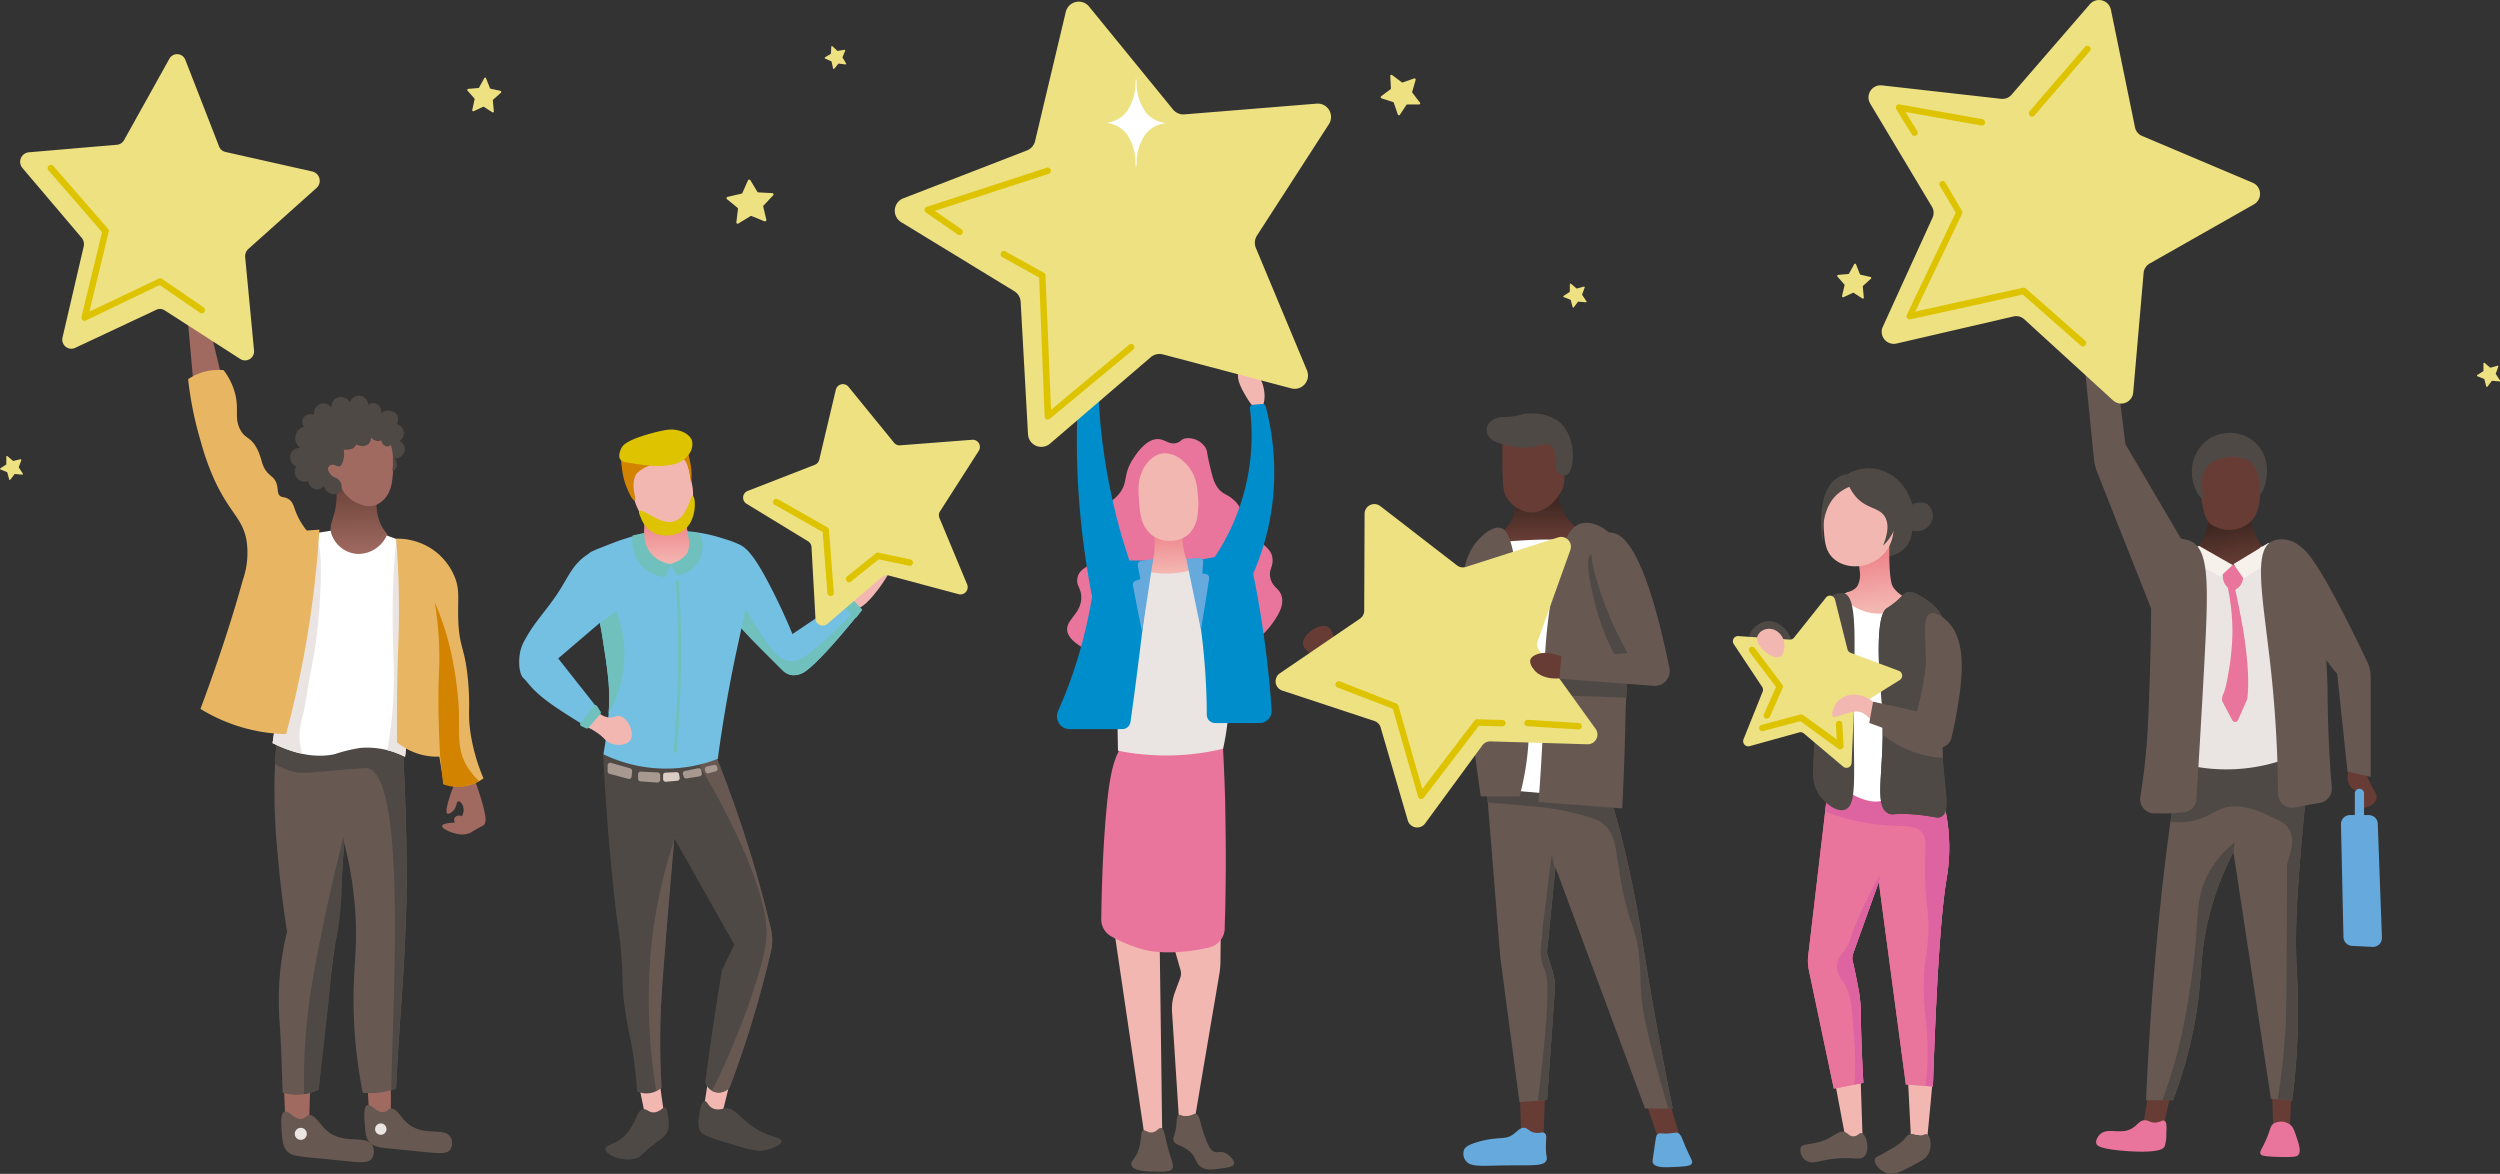
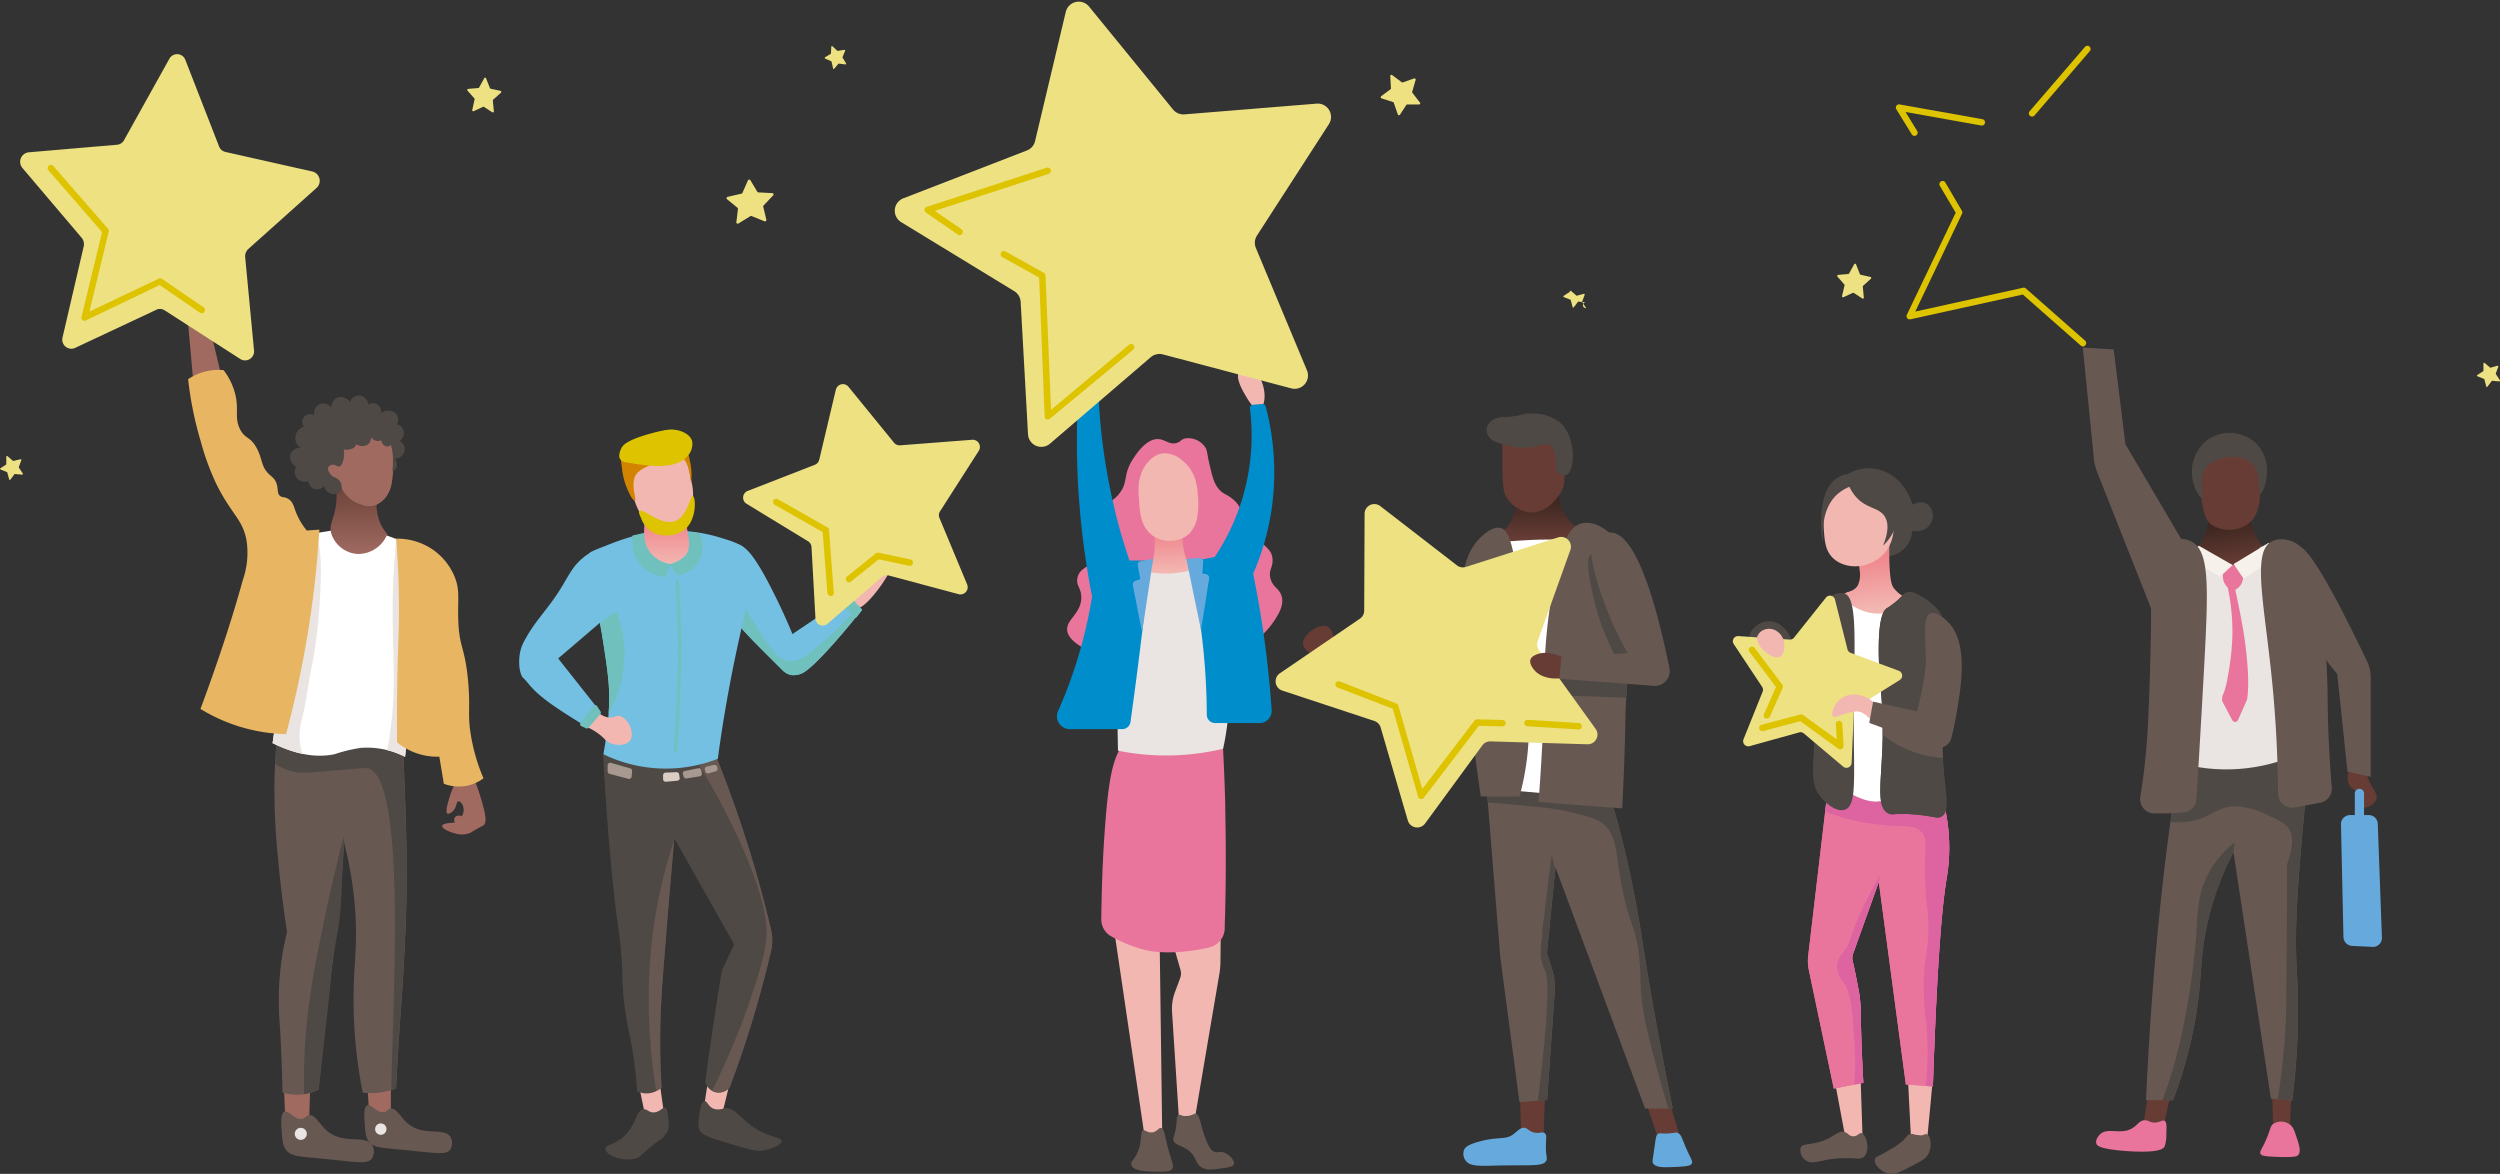
<svg xmlns="http://www.w3.org/2000/svg" xmlns:xlink="http://www.w3.org/1999/xlink" viewBox="0 0 451.82 212.15">
  <rect x="0" y="0" width="451.82" height="212.15" fill="#333333" stroke="none" />
  <defs>
    <style>.cls-1{fill:#675952;}.cls-2{fill:#73c0e3;}.cls-3{fill:none;}.cls-4{fill:#e9759c;}.cls-5{fill:#4f4946;}.cls-6{fill:#ede182;}.cls-7{fill:#663c35;}.cls-8{clip-path:url(#clip-path);}.cls-9{fill:#eae5e3;}.cls-10{fill:url(#linear-gradient);}.cls-11{fill:#f6f1ea;}.cls-12{fill:#6ad;}.cls-13{fill:#ddc300;}.cls-14{fill:#f3b7b2;}.cls-15{fill:#7c6c63;}.cls-16{clip-path:url(#clip-path-2);}.cls-17{fill:#dd64a1;}.cls-18{fill:#fff;}.cls-19{fill:url(#linear-gradient-2);}.cls-20{clip-path:url(#clip-path-3);}.cls-21{clip-path:url(#clip-path-4);}.cls-22{fill:#fefffe;}.cls-23{fill:url(#linear-gradient-3);}.cls-24{clip-path:url(#clip-path-5);}.cls-25{fill:url(#linear-gradient-4);}.cls-26{fill:#008dcb;}.cls-27{clip-path:url(#clip-path-6);}.cls-28{clip-path:url(#clip-path-7);}.cls-29{fill:#70c1bd;}.cls-30{clip-path:url(#clip-path-8);}.cls-31{fill:#a89990;}.cls-32{fill:#dbcdc3;}.cls-33{fill:url(#linear-gradient-5);}.cls-34{fill:#d28300;}.cls-35{fill:#a06a61;}.cls-36{clip-path:url(#clip-path-9);}.cls-37{fill:url(#linear-gradient-6);}.cls-38{clip-path:url(#clip-path-10);}.cls-39{fill:#e8b663;}</style>
    <clipPath id="clip-path">
      <path class="cls-1" d="M394.13,136.25c-.78,4.68-1.69,10.59-2.56,17.45-.24,1.89-.9,7.23-1.63,14.9s-1.54,17.9-2.09,30.24h4.88a81.11,81.11,0,0,0,4.19-15.59c1.13-6.9.59-10.31,2.1-16.75A53.22,53.22,0,0,1,403.65,154q3.38,22.28,6.77,44.56l3.83.35a125.08,125.08,0,0,0,1.05-18.15c-.06-4.54-.31-5.29-.35-10.13,0-2.66,0-6.87,1.05-18.85.4-4.69,1-10.73,1.75-17.8Z" />
    </clipPath>
    <linearGradient id="linear-gradient" x1="402.18" y1="94.75" x2="403.4" y2="102.08" gradientUnits="userSpaceOnUse">
      <stop offset="0" stop-color="#3d2720" />
      <stop offset="1" stop-color="#663c35" />
    </linearGradient>
    <clipPath id="clip-path-2">
      <path class="cls-4" d="M330.13,144.38q-1.67,14.19-3.34,28.38a7.87,7.87,0,0,0,.12,2.56q2.25,10.71,4.51,21.43l5.34-1.06c-.29-5.24-.41-8.93-.45-11.5a27.47,27.47,0,0,0-.35-5c-.14-.72-.81-4.29-1.09-5.31a2.21,2.21,0,0,1-.09-.41,2.56,2.56,0,0,1,.14-1.16l4.63-12.91L344.44,196l4.89.35c.73-22.14,1.63-32.42,2.44-37.35a33.08,33.08,0,0,0-1.74-17.8Z" />
    </clipPath>
    <linearGradient id="linear-gradient-2" x1="338.72" y1="100.91" x2="339.88" y2="109.87" gradientUnits="userSpaceOnUse">
      <stop offset="0" stop-color="#ef888e" />
      <stop offset="1" stop-color="#f3b7b2" />
    </linearGradient>
    <clipPath id="clip-path-3">
      <path class="cls-5" d="M344.63,107.06c-.64.2-.74.63-1.92,1.62a14.63,14.63,0,0,1-1.74,1.26c-2.4,1.63-1.07,14.73-1.05,14.94,1.31,12.86-1.78,20.64,1.4,22.14.81.38,1.05-.13,4.71.18s4.12.84,4.88.36c1.65-1.05.53-4.54.18-11a109.71,109.71,0,0,1,.35-13.5c.33-5.4.88-10.23-1.17-12.79a11.24,11.24,0,0,0-2.91-2.4C346.26,107.25,345.47,106.81,344.63,107.06Z" />
    </clipPath>
    <clipPath id="clip-path-4">
      <path class="cls-3" d="M268.44,139.42l2.7,33.55q1.74,13.11,3.47,26.22l5-.39L281,179.05a10,10,0,0,0-.42-3.61l-1-3.25q.76-7.71,1.54-15.42,8.1,21.78,16.19,43.57h5c-2.6-12.72-4.3-22.7-5.4-29.69a195.45,195.45,0,0,0-4.24-20.82c-1.17-4.4-2.29-8-3.09-10.41Z" />
    </clipPath>
    <linearGradient id="linear-gradient-3" x1="278.35" y1="90.41" x2="278.35" y2="97.28" xlink:href="#linear-gradient" />
    <clipPath id="clip-path-5">
      <path class="cls-3" d="M285.7,94.63c2.27-.67,5.18,1.14,6.58,3.29.92,1.42,1,2.7,1.23,4.93.27,2.77.22,2.71.75,6.22a28,28,0,0,1,.48,4.05,24,24,0,0,1-.13,3.12c-.23,2.11-.39,4.84-.73,10.31-.16,2.61-.08,2.75-.23,7.91-.08,2.77-.22,6.75-.47,11.64l-15.12-1.16c.76-9.91,1-17.41,1.07-22.78,0-.57,0-.66,0-1.08a92.41,92.41,0,0,1,2.45-19C282.53,98.12,283.49,95.28,285.7,94.63Z" />
    </clipPath>
    <linearGradient id="linear-gradient-4" x1="211.31" y1="96.59" x2="211.54" y2="103.45" xlink:href="#linear-gradient-2" />
    <clipPath id="clip-path-6">
      <path class="cls-5" d="M109,136.34c.31,6.23.72,11.37,1,15.06.64,7.15,1,10.73,1.47,14.41a78.2,78.2,0,0,1,1,9.95c0,.52,0,1.93.18,3.84,0,.52.18,2.06.52,4.18.3,1.87.61,3.24.7,3.67a70.48,70.48,0,0,1,1.26,9.77,3.94,3.94,0,0,0,4.43-.7c-.1-1.62-.21-4-.24-6.87-.06-6.06.28-10.58.55-14.07q.87-11.4,2-24.09,5.41,9.6,10.82,19.2-1.09,2.33-2.21,4.65c-.12.7-.23,1.4-.35,2.1q-1.5,9.17-2.67,18.15a2.68,2.68,0,0,0,1.63,1.74,2.61,2.61,0,0,0,2.79-.81,196.42,196.42,0,0,0,6.6-21.05c.3-1.18.59-2.35.86-3.51a8.78,8.78,0,0,0,0-4c-1.44-6.12-3.26-12.65-5.57-19.49-1.54-4.58-3.17-8.9-4.84-13Z" />
    </clipPath>
    <clipPath id="clip-path-7">
      <path class="cls-2" d="M153.24,107.86l2.44,2.44c-4.56,5.75-8.33,9.78-10.09,11A3.62,3.62,0,0,1,143,122a3.08,3.08,0,0,1-1.64-.93c-6.17-6.17-9.43-9.19-10.31-12.15-1-3.24-2.48-9-.26-10.47a2.74,2.74,0,0,1,2-.27c1.83.29,3.51,1.82,7.43,9.78.79,1.6,1.86,3.86,3,6.63Z" />
    </clipPath>
    <clipPath id="clip-path-8">
      <path class="cls-2" d="M115.71,96.56a45.62,45.62,0,0,0-6.28,2.1c-2.52.94-2.8,1.18-3,1.44-1.33,1.6-.14,3.87,1.44,10.2.37,1.48.56,2.37.7,3.09s.22,1.23.4,2.39c.47,3,.7,4.51.86,6,.14,1.32.23,2.18.26,3.4a39.87,39.87,0,0,1-.26,5.5c-.14,1.49-.38,3.41-.78,5.63a25.84,25.84,0,0,0,20.68.83c.93-7,2-12.66,2.74-16.41,2.5-12.34,4.82-18.8,1.44-22-.7-.66-1.86-1-4.19-1.7A28.5,28.5,0,0,0,115.71,96.56Z" />
    </clipPath>
    <linearGradient id="linear-gradient-5" x1="120.57" y1="94.6" x2="120.57" y2="102.05" xlink:href="#linear-gradient-2" />
    <clipPath id="clip-path-9">
      <path class="cls-3" d="M50.09,133c-.21,2.1-.44,5.06-.49,8.62a120.83,120.83,0,0,0,.65,13.5c.31,3.49.81,8,1.63,13.3-.35,2.68-.62,4.91-.81,6.56a55.38,55.38,0,0,0-.65,7.31c.16,2.44.66,3.56.32,6-.21,1.5-.49,1.73-.65,3a12,12,0,0,0,1,6.19,8.81,8.81,0,0,0,2.6.37,9,9,0,0,0,3.91-.94c.18-1.55.46-4,.81-7.12.69-6.06,1-9.09,1.07-9.59.11-1.37.45-5.81.88-8.2.19-1.08.43-2.33.43-2.33.2-1.11.35-1.88.37-2a65.43,65.43,0,0,0,.63-8.35c.06-1.83.18-4.45.47-7.68a85,85,0,0,0,2,14,24.77,24.77,0,0,1,.65,7.5c-.28,2.54-.84,2.57-1,5.06-.17,3,.56,3.76.49,7.5,0,2.14-.29,2.19-.33,3.93a20.5,20.5,0,0,0,1.47,7.88,13,13,0,0,0,2.93,0,13.71,13.71,0,0,0,3.09-.75c.1-2,.26-5,.49-8.63.27-4.24.44-6.24.65-9.37,0,0,.4-5.91.65-12.74.46-12.25-.41-28.4-.65-32.62Z" />
    </clipPath>
    <linearGradient id="linear-gradient-6" x1="64.7" y1="88.54" x2="64.93" y2="100.17" gradientUnits="userSpaceOnUse">
      <stop offset="0" stop-color="#6f453b" />
      <stop offset="1" stop-color="#a06a61" />
    </linearGradient>
    <clipPath id="clip-path-10">
      <path class="cls-3" d="M60,95.88l-3.09.49q-3.09,14-6.19,28-.74,5-1.46,9.93c5.16,2.56,8.82,2.51,11.23,2a27,27,0,0,1,4.72-1.14,15.15,15.15,0,0,1,8,1.62l2-19.21q-.07-9.45-.16-18.89l-7.49-2.77Z" />
    </clipPath>
  </defs>
  <title>アセット 3</title>
  <g id="レイヤー_2" data-name="レイヤー 2">
    <g id="レイヤー_1-2" data-name="レイヤー 1">
      <g id="little_stars" data-name="little stars">
        <path class="cls-6" d="M133.08,40.18l.29-2.42a.22.22,0,0,0-.09-.21L131.39,36a.24.24,0,0,1,.11-.42L134,35a.25.25,0,0,0,.18-.15l1-2.26a.26.26,0,0,1,.45,0l1.24,2.07a.22.22,0,0,0,.2.11l2.5.13a.24.24,0,0,1,.17.4L138,37.14a.25.25,0,0,0-.06.22l.56,2.34a.26.26,0,0,1-.35.29l-2.28-.93a.29.29,0,0,0-.24,0l-2.16,1.32A.24.24,0,0,1,133.08,40.18Z" />
        <path class="cls-6" d="M336.56,53.93l-1.55-1a.17.17,0,0,0-.17,0l-1.67.78a.19.19,0,0,1-.26-.22l.44-1.87a.2.2,0,0,0,0-.17L332.09,50a.19.19,0,0,1,.12-.32l1.83-.16a.17.17,0,0,0,.14-.09l.92-1.67a.18.18,0,0,1,.33,0l.7,1.78a.18.18,0,0,0,.13.11l1.78.4a.19.19,0,0,1,.08.33l-1.39,1.26a.2.2,0,0,0-.07.16l.18,1.92A.18.18,0,0,1,336.56,53.93Z" />
        <path class="cls-6" d="M152.81,11.65l-1.18-.15a.12.12,0,0,0-.1,0l-.76.93a.12.12,0,0,1-.21-.06l-.27-1.21a.11.11,0,0,0-.07-.09l-1.11-.49a.14.14,0,0,1,0-.23l1-.6a.1.1,0,0,0,.06-.09l.07-1.23a.12.12,0,0,1,.2-.08l.9.84a.11.11,0,0,0,.11,0L152.6,9a.13.13,0,0,1,.14.18l-.46,1.12a.09.09,0,0,0,0,.11l.64,1.07A.12.12,0,0,1,152.81,11.65Z" />
        <path class="cls-6" d="M256.47,18.88l-2.13,0a.22.22,0,0,0-.18.1L253,20.74a.21.21,0,0,1-.38-.06l-.72-2.1a.23.23,0,0,0-.15-.14l-2.06-.66a.23.23,0,0,1-.08-.39l1.69-1.26a.2.2,0,0,0,.08-.19l-.12-2.19a.21.21,0,0,1,.34-.18l1.76,1.31a.18.18,0,0,0,.2,0l2-.7a.22.22,0,0,1,.28.28l-.6,2.08a.24.24,0,0,0,0,.2l1.35,1.76A.21.21,0,0,1,256.47,18.88Z" />
-         <path class="cls-6" d="M286.56,54.63l-1.25-.11a.13.13,0,0,0-.11,0l-.76,1a.12.12,0,0,1-.22,0l-.34-1.27a.14.14,0,0,0-.08-.09l-1.19-.47a.13.13,0,0,1,0-.23l1.05-.68a.13.13,0,0,0,.05-.11l0-1.3a.13.13,0,0,1,.21-.09l1,.85a.09.09,0,0,0,.11,0l1.21-.33a.13.13,0,0,1,.15.18l-.44,1.2a.13.13,0,0,0,0,.12l.72,1.09A.13.13,0,0,1,286.56,54.63Z" />
+         <path class="cls-6" d="M286.56,54.63l-1.25-.11a.13.13,0,0,0-.11,0l-.76,1a.12.12,0,0,1-.22,0l-.34-1.27a.14.14,0,0,0-.08-.09l-1.19-.47a.13.13,0,0,1,0-.23l1.05-.68a.13.13,0,0,0,.05-.11a.13.13,0,0,1,.21-.09l1,.85a.09.09,0,0,0,.11,0l1.21-.33a.13.13,0,0,1,.15.18l-.44,1.2a.13.13,0,0,0,0,.12l.72,1.09A.13.13,0,0,1,286.56,54.63Z" />
        <path class="cls-6" d="M451.68,68.93l-1.26-.11a.12.12,0,0,0-.1.05l-.76,1a.12.12,0,0,1-.22,0L449,68.56a.14.14,0,0,0-.08-.09L447.73,68a.13.13,0,0,1,0-.23l1.05-.68a.12.12,0,0,0,.05-.1l0-1.31a.13.13,0,0,1,.21-.09l1,.85a.11.11,0,0,0,.11,0l1.2-.34a.13.13,0,0,1,.16.18l-.44,1.2a.13.13,0,0,0,0,.12l.72,1.1A.13.13,0,0,1,451.68,68.93Z" />
        <path class="cls-6" d="M4,85.78l-1.26-.11a.12.12,0,0,0-.1,0l-.76,1a.12.12,0,0,1-.22,0l-.34-1.27a.14.14,0,0,0-.08-.09L.09,84.85a.13.13,0,0,1,0-.23l1.05-.68a.13.13,0,0,0,0-.11l0-1.3a.12.12,0,0,1,.21-.09l1,.85a.11.11,0,0,0,.12,0L3.69,83a.14.14,0,0,1,.16.18l-.44,1.2a.13.13,0,0,0,0,.12l.72,1.09A.13.13,0,0,1,4,85.78Z" />
        <path class="cls-6" d="M89,20.31l-1.55-1a.17.17,0,0,0-.17,0l-1.67.79a.19.19,0,0,1-.26-.22L85.76,18a.23.23,0,0,0,0-.18L84.5,16.39a.2.2,0,0,1,.12-.33l1.83-.15a.18.18,0,0,0,.14-.1l.92-1.67a.18.18,0,0,1,.33,0l.7,1.77a.2.2,0,0,0,.13.12l1.78.39a.2.2,0,0,1,.08.34L89.14,18a.22.22,0,0,0-.07.17l.18,1.91A.19.19,0,0,1,89,20.31Z" />
      </g>
      <g id="peson6">
        <path class="cls-7" d="M388.14,198.27c-.23,1.51-.46,3-.7,4.54l3.67.35c.41-1.87.81-3.73,1.22-5.59Z" />
        <path class="cls-7" d="M410.65,198.09l.18,5.59,3,.35q.18-3.93.35-7.85Z" />
        <path class="cls-1" d="M394.13,136.25c-.78,4.68-1.69,10.59-2.56,17.45-.24,1.89-.9,7.23-1.63,14.9s-1.54,17.9-2.09,30.24h4.88a81.11,81.11,0,0,0,4.19-15.59c1.13-6.9.59-10.31,2.1-16.75A53.22,53.22,0,0,1,403.65,154q3.38,22.28,6.77,44.56l3.83.35a125.08,125.08,0,0,0,1.05-18.15c-.06-4.54-.31-5.29-.35-10.13,0-2.66,0-6.87,1.05-18.85.4-4.69,1-10.73,1.75-17.8Z" />
        <g class="cls-8">
          <path class="cls-5" d="M389.71,148a13.32,13.32,0,0,0,5.59.52c4.26-.53,5.27-2.92,9.07-2.79a15.27,15.27,0,0,1,5.76,1.75c1.86.82,2.85,1.28,3.49,2.27,1.24,1.91.31,4.44-.17,6.1-.25.85-.07.4-.18,15-.06,8.25-.09,12.38-.17,14a135.88,135.88,0,0,1-1.75,15.71l5.93-1.92q.44-16.41.88-32.81L419,133l-24.61,1.4Z" />
          <path class="cls-5" d="M403.15,158q.35-2.88.7-5.76a18.55,18.55,0,0,0-4.71,5.58c-2,3.74-1.91,6.78-2.27,11.87a140.17,140.17,0,0,1-2.62,17.45,83.87,83.87,0,0,1-4,13.09c2.42,1.23,4.23,1.28,5.58.87C406.48,197.84,403.49,161.77,403.15,158Z" />
        </g>
        <path class="cls-7" d="M425.14,138.41a3,3,0,0,0-.53,3.49c.66,1.2,2,1,2.39,2.2.3.9-.28,1.55.06,1.82s2.17-.42,2.44-1.57c.17-.74-.33-1.3-.87-2.27a12.18,12.18,0,0,1-1.4-4.36A2.9,2.9,0,0,0,425.14,138.41Z" />
        <path class="cls-9" d="M395.88,98.79a26.07,26.07,0,0,0-2.56,4.89c-.77,1.91-2.75,7.51-.7,22.8.38,2.81,1,6.82,2.09,11.63a31.53,31.53,0,0,0,8.38.93,32,32,0,0,0,8.61-1.39,143.17,143.17,0,0,0,.93-21.41A141.45,141.45,0,0,0,411,98.79Z" />
        <path class="cls-10" d="M399.18,93.39a10,10,0,0,1-.6,3,9,9,0,0,1-1.65,2.79l6.31,3.66a13.09,13.09,0,0,0,2.26-1.22,15.75,15.75,0,0,0,3.31-3,9.32,9.32,0,0,1-1.35-2.27,10.1,10.1,0,0,1-.75-4.19Z" />
        <path class="cls-7" d="M400,81.35a5.8,5.8,0,0,0-2.32,2.72c-.34.85-.45,1.77-.13,4,.55,3.8.82,5.7,2,6.66a5.89,5.89,0,0,0,6.67,0c2.31-1.65,2.31-4.82,2.31-8.16,0-1.89,0-2.85-.68-3.81C406.38,80.5,402.55,79.83,400,81.35Z" />
        <path class="cls-4" d="M402.62,102.12c-.8.34-1.05,1.7-.81,2.68a2.9,2.9,0,0,0,.81,1.39,38.67,38.67,0,0,1,.84,8.54,45.92,45.92,0,0,1-.84,7.52,16.44,16.44,0,0,1-.69,2.91,2.51,2.51,0,0,0-.34,1.14,1.37,1.37,0,0,0,0,.31.7.7,0,0,0,.06.17l1.77,3.36a.58.58,0,0,0,1.05,0l1.63-3.7a2.4,2.4,0,0,0,.07-.42c.58-4.57-.79-12.34-.79-12.34-.35-2-.81-4.37-1.4-7.1a2.54,2.54,0,0,0,1.4-2.33C405.29,102.78,403.58,101.71,402.62,102.12Z" />
        <path class="cls-1" d="M394.59,98.07l-10.47-17.8L382,63.16l-5.58-.35q1,10,2,20a9.94,9.94,0,0,0,.62,2.57l10.68,27Z" />
        <path class="cls-1" d="M415.19,98.77c1.15-.41,4.22,3.21,12.61,20.76a6.61,6.61,0,0,1,.65,2.86v18l-4.19-.93-1.86-17.69a31,31,0,0,1-7.21-14.68C415.05,106.41,413.72,99.29,415.19,98.77Z" />
        <path class="cls-5" d="M408.47,89.27c-.49,0,.49-3.93-1.76-5.75-1.56-1.27-4.11-1.09-5.75-.48a4.58,4.58,0,0,0-2.08,1.28c-1.83,2.14-.35,5.62-.8,5.75s-2.25-2.5-1.91-5.59a7.2,7.2,0,0,1,3-5.12,7,7,0,0,1,7.35-.16,6.37,6.37,0,0,1,2.24,2.24C410.81,84.87,409,89.31,408.47,89.27Z" />
        <path class="cls-11" d="M397.39,98.63l6.11,3.49-2.27,2.09-6.11-3.32Z" />
        <path class="cls-11" d="M403.67,101.94,410,98.1l1.92,2.27-6.45,4.19Z" />
        <path class="cls-1" d="M396.45,98.09a4.65,4.65,0,0,0-5.81.7c-1.95,1.93-1.86,5.35-1.87,10.94,0,0,0,9.08-.56,20.94A117.5,117.5,0,0,1,386.82,144a2.56,2.56,0,0,0,2.44,3c.69,0,1.4,0,2.13,0,1.14,0,2.23-.09,3.26-.19a2.57,2.57,0,0,0,2.31-2.39c.4-6.46.87-14.4,1.37-23.49C399.11,106.46,399.33,100.19,396.45,98.09Z" />
        <path class="cls-1" d="M410.19,98.09c-3.05,2.26-.94,11.43.38,24.43.55,5.34,1.07,12.42,1.14,20.92a2.57,2.57,0,0,0,3,2.5l.8-.15,3.84-.72a2.57,2.57,0,0,0,2.07-2.73c-.59-7.07-.74-12.86-.76-17,0,0-.07-14.9-3.05-23.51a7,7,0,0,0-2.1-3.25C413.92,97.29,411.5,97.12,410.19,98.09Z" />
        <path class="cls-12" d="M424.71,147.31h3.39a1.63,1.63,0,0,1,1.63,1.57l.75,20.57a1.62,1.62,0,0,1-1.71,1.68l-3.69-.18a1.64,1.64,0,0,1-1.55-1.59L423.08,149A1.63,1.63,0,0,1,424.71,147.31Z" />
        <path class="cls-12" d="M426.41,148.88h0a.83.83,0,0,1-.83-.83v-4.66a.83.83,0,0,1,.83-.83h0a.84.84,0,0,1,.84.83v4.66A.84.84,0,0,1,426.41,148.88Z" />
        <path class="cls-4" d="M387.62,202.46c-.87,0-1.23.72-2,1.27-2.21,1.62-4.74-.22-6.21,1.4-.07.08-.76.85-.54,1.55.11.37.58,1,5.59,1.36,5.83.38,6.52-.45,6.74-.82a6.57,6.57,0,0,0,.31-2.4c.07-1.28.09-2-.31-2.25s-.81.34-1.86.31C388.5,202.85,388.29,202.44,387.62,202.46Z" />
        <path class="cls-4" d="M410.85,203.11c-.53.39-.46.78-1.07,2.31-.87,2.19-1.5,2.62-1.22,3.15.14.25.44.44,3.31.52s3.28-.09,3.49-.35c.53-.66.18-1.75-.34-3.32-.41-1.2-.61-1.81-1.23-2.23A2.67,2.67,0,0,0,410.85,203.11Z" />
-         <path class="cls-6" d="M381.85,72.33l-16-14.62a2.18,2.18,0,0,0-2-.51l-21.11,4.89a2.18,2.18,0,0,1-2.48-3l9-19.74a2.16,2.16,0,0,0-.11-2L338,18.73a2.19,2.19,0,0,1,2.11-3.3l21.54,2.43a2.19,2.19,0,0,0,1.89-.74L377.71.75a2.19,2.19,0,0,1,3.79,1L385.85,23a2.17,2.17,0,0,0,1.28,1.57l20,8.46a2.18,2.18,0,0,1,.22,3.9l-18.85,10.7a2.17,2.17,0,0,0-1.09,1.71l-1.88,21.59A2.18,2.18,0,0,1,381.85,72.33Z" />
        <path class="cls-13" d="M367.25,21.07a.54.54,0,0,1-.37-.14.58.58,0,0,1-.07-.82l10-11.63a.58.58,0,0,1,.82-.07.58.58,0,0,1,.06.82l-10,11.64A.61.61,0,0,1,367.25,21.07Z" />
        <path class="cls-13" d="M346,24.56a.58.58,0,0,1-.49-.28l-2.79-4.53a.58.58,0,0,1,.59-.88l15,2.68a.58.58,0,0,1-.2,1.14l-13.73-2.45,2.11,3.43a.59.59,0,0,1-.19.81A.68.68,0,0,1,346,24.56Z" />
        <path class="cls-13" d="M376.45,62.61a.58.58,0,0,1-.39-.15l-10.48-9.23-20.31,4.48a.61.61,0,0,1-.58-.21.61.61,0,0,1-.07-.61l8.83-18.45-2.87-4.86a.58.58,0,0,1,.21-.79.56.56,0,0,1,.79.2l3,5.12a.57.57,0,0,1,0,.55l-8.44,17.65L365.62,52a.59.59,0,0,1,.51.13l10.7,9.43a.57.57,0,0,1,.05.82A.57.57,0,0,1,376.45,62.61Z" />
      </g>
      <g id="peson5">
        <path class="cls-5" d="M322.11,113.22a3.74,3.74,0,0,0-2.79-.94c-1.83.22-3.41,2-3.14,3.15.45,1.92,6.48,2.86,7.45,1.28C324.15,115.83,323.21,114.11,322.11,113.22Z" />
        <path class="cls-14" d="M331.72,196.06l1.74,9.25a2,2,0,0,0,1.22.67,2.23,2.23,0,0,0,1.92-.85c-.11-3.55-.23-7.09-.35-10.64Z" />
        <path class="cls-14" d="M344.81,194.84q.26,5.06.52,10.12l3,.52c.34-3.55.69-7.09,1-10.64Z" />
        <path class="cls-15" d="M331.19,108.28c-1.27-.42-4.14,4.56-5.25,6.78-1.54,3.07-1.07,3.59-2.79,6.63-1.43,2.52-2.36,3.28-2.1,4.54a4.05,4.05,0,0,0,4.19,2.79c.68-.11,2.23-.66,4.19-6.63C331.26,116.84,332.72,108.79,331.19,108.28Z" />
        <path class="cls-5" d="M331.65,88.55A6.87,6.87,0,0,1,334,85.64a7.29,7.29,0,0,1,6.17-.58c4.12,1.36,5.36,5.77,5.47,6.17a2.58,2.58,0,0,1,2.67-.12,2.69,2.69,0,0,1,.52,3.66,2.94,2.94,0,0,1-3.25,1.11,4.75,4.75,0,0,1-2.91,4.25,17,17,0,0,1-7.51,1.16,9.24,9.24,0,0,1-3.84-3.9C329.25,93.3,331.35,89.22,331.65,88.55Z" />
        <path class="cls-4" d="M330.13,144.38q-1.67,14.19-3.34,28.38a7.87,7.87,0,0,0,.12,2.56q2.25,10.71,4.51,21.43l5.34-1.06c-.29-5.24-.41-8.93-.45-11.5a27.47,27.47,0,0,0-.35-5c-.14-.72-.81-4.29-1.09-5.31a2.21,2.21,0,0,1-.09-.41,2.56,2.56,0,0,1,.14-1.16l4.63-12.91L344.44,196l4.89.35c.73-22.14,1.63-32.42,2.44-37.35a33.08,33.08,0,0,0-1.74-17.8Z" />
        <path class="cls-4" d="M330.13,144.38q-1.67,14.19-3.34,28.38a7.87,7.87,0,0,0,.12,2.56q2.25,10.71,4.51,21.43l5.34-1.06c-.29-5.24-.41-8.93-.45-11.5a27.47,27.47,0,0,0-.35-5c-.14-.72-.81-4.29-1.09-5.31a2.21,2.21,0,0,1-.09-.41,2.56,2.56,0,0,1,.14-1.16l4.63-12.91L344.44,196l4.89.35c.73-22.14,1.63-32.42,2.44-37.35a33.08,33.08,0,0,0-1.74-17.8Z" />
        <g class="cls-16">
          <path class="cls-17" d="M325.61,144.4c1.5,1,5.19,3.27,12,4.37,6.29,1,8.32-.08,9.77,1.74.84,1.05.56,1.89.52,6-.06,7.73,1,8.11.47,14-.29,3-.62,3.73-.7,6.74a53.87,53.87,0,0,0,.46,7.68,55.67,55.67,0,0,1-.23,12.34,9.68,9.68,0,0,0,3.26-1.17c11.9-6.94,4.41-39.66,3.72-42.58a93,93,0,0,0-5.81-17L323.74,143C324.16,143.35,324.8,143.85,325.61,144.4Z" />
          <path class="cls-17" d="M339.1,161.61l.7-3.49a70.69,70.69,0,0,0-3.49,6.75c-2.23,4.93-1.81,5.52-3.26,7.33a4.09,4.09,0,0,0-1.05,2.21,4.68,4.68,0,0,0,1.17,3.14c1.38,1.91,1.58,5,2,11.06a53.09,53.09,0,0,1-.11,8.26l2.67-.35q-.1-10.77-.23-21.53Q338.28,168.3,339.1,161.61Z" />
        </g>
        <path class="cls-18" d="M333.27,107.38c-2.31,1.62-.67,7.21.35,13.26a86.34,86.34,0,0,1,.7,22.69c1.06.61,4.47,2.43,6.63,1,1.51-1,1.65-3,1.75-7.33.37-17-1-22.56-2-25.93-.31-1-.59-1.84-.77-2.35C337.74,107.52,334.88,106.25,333.27,107.38Z" />
        <path class="cls-19" d="M335.38,100.25a8.5,8.5,0,0,1,.7,2.8,4.42,4.42,0,0,1-.35,2.79c-.8,1.27-2.29,1-2.44,1.74-.21.94,2.14,2.63,4.54,3.14,3.75.81,7.05-1.4,8.2-2.26a5.7,5.7,0,0,1-3.84-2.27c-.28-.45-.57-1.11-.7-4-.08-1.82-.05-3.36,0-4.53Z" />
        <path class="cls-14" d="M334.51,87.52a4.35,4.35,0,0,0-3.14,1.39c-2.07,2-1.86,5.15-1.75,6.81.14,2,.26,3.74,1.57,5.06,1.8,1.8,4.88,2,7.16.87A6.76,6.76,0,0,0,342.19,95c-.19-1.49-1.7-2.91-4.71-5.76C336.28,88.14,335.53,87.58,334.51,87.52Z" />
        <path class="cls-5" d="M344.63,107.06c-.64.2-.74.63-1.92,1.62a14.63,14.63,0,0,1-1.74,1.26c-2.4,1.63-1.07,14.73-1.05,14.94,1.31,12.86-1.78,20.64,1.4,22.14.81.38,1.05-.13,4.71.18s4.12.84,4.88.36c1.65-1.05.53-4.54.18-11a109.71,109.71,0,0,1,.35-13.5c.33-5.4.88-10.23-1.17-12.79a11.24,11.24,0,0,0-2.91-2.4C346.26,107.25,345.47,106.81,344.63,107.06Z" />
        <path class="cls-5" d="M333.29,107.23a3.19,3.19,0,0,0-2.1.35c-1.29.72-1.69,2.29-1.92,3.32a28.13,28.13,0,0,0-.69,7.85c.14,1.55-.14,6.33-.7,15.88-.29,5-.55,7.17,1.05,9.25,1,1.33,3.06,3,4.53,2.44,2.22-.8,1.52-6,1.57-17.45C335.09,116.42,335.82,108,333.29,107.23Z" />
        <path class="cls-5" d="M334.1,86.46c-.51.69.49,2.31,1.16,3.14,1.95,2.4,4.24,2,5.35,3.72.53.83.92,2.34-.29,5.29.19-.16,3.05-2.73,2.44-6.34a7.1,7.1,0,0,0-3.19-4.59C337.62,86.32,334.73,85.58,334.1,86.46Z" />
        <path class="cls-5" d="M334.33,85.87c-.95-.45-2.11.39-2.56.7-3.66,2.6-2.53,11.22-2.33,11.23s-.74-5.25,2.45-8.32a7.72,7.72,0,0,1,3.49-1.86A2.36,2.36,0,0,0,334.33,85.87Z" />
        <path class="cls-1" d="M345.15,205c-.5.13-.63.51-1.16,1.09a10.8,10.8,0,0,1-2.15,1.52c-2.37,1.46-2.87,1.4-3,1.92-.18,1,1.18,2.33,2.62,2.61.93.18,2-.34,4-1.39,1.7-.88,2.55-1.33,3-2.1.77-1.4.49-3.35-.22-3.65-.33-.14-.5.2-1.32.23S345.75,204.81,345.15,205Z" />
        <path class="cls-1" d="M333.46,204.61c-1.21-.48-2,1-4.53,1.74-2.1.6-3.16.32-3.49,1.05a2.16,2.16,0,0,0,.87,2.27c1.29,1,2.67-.19,6.45-.35,2.63-.11,3.5.39,4.19-.35,1.11-1.18.32-4-.52-4.19-.43-.08-.68.56-1.44.58S334.07,204.85,333.46,204.61Z" />
        <path class="cls-5" d="M344.63,107.06c-.64.2-.74.63-1.92,1.62a14.63,14.63,0,0,1-1.74,1.26c-2.4,1.63-1.07,14.73-1.05,14.94,1.31,12.86-1.78,20.64,1.4,22.14.81.38,1.05-.13,4.71.18s4.12.84,4.88.36c1.65-1.05.53-4.54.18-11a109.71,109.71,0,0,1,.35-13.5c.33-5.4.88-10.23-1.17-12.79a11.24,11.24,0,0,0-2.91-2.4C346.26,107.25,345.47,106.81,344.63,107.06Z" />
        <g class="cls-20">
          <path class="cls-1" d="M340.26,131l-.23,1.63A19.47,19.47,0,0,0,351.82,137a5.55,5.55,0,0,0-.54-3.57C349.73,130.68,345.23,129.46,340.26,131Z" />
          <path class="cls-1" d="M348.56,115.08c-.38,0,.06,4-1.47,10.93-.33,1.48-.66,2.72-.93,3.65.74.56,1.85,1.21,2.71.85C352.08,129.17,349.28,115,348.56,115.08Z" />
        </g>
        <path class="cls-6" d="M333.11,138.55l-7.11-6a.91.91,0,0,0-.85-.18l-8.94,2.48a.93.93,0,0,1-1.11-1.24l3.46-8.61a.94.94,0,0,0-.09-.86l-5.13-7.73a.93.93,0,0,1,.84-1.45l9.26.63a.93.93,0,0,0,.79-.35L330,108a.93.93,0,0,1,1.63.35l2.26,9a.93.93,0,0,0,.58.64l8.69,3.24a.93.93,0,0,1,.17,1.67l-7.86,4.93a.91.91,0,0,0-.43.75l-.4,9.26A.93.93,0,0,1,333.11,138.55Z" />
        <path class="cls-14" d="M338.75,127.06a5.41,5.41,0,0,0-2.56-1.4,4.45,4.45,0,0,0-2.21,0,4,4,0,0,0-2.09,1.4c-.6.81-1,2.09-.59,2.44.24.2.59,0,1.75-.35a9.35,9.35,0,0,1,2.56-.58c1.68.1,2.44,1.88,3,1.63C339,130.07,339.15,129.37,338.75,127.06Z" />
        <path class="cls-1" d="M348.82,110.9c-1.41.65-.75,4.21-.7,11,0,3-.08,5.37-.17,7l-9.43-2.09-.69,3.84L349.6,135a2.33,2.33,0,0,0,3.06-1.6c.29-1.16.6-2.51.86-4,.94-5.42,2.35-13.56-1.73-17.25C351.53,111.89,349.89,110.41,348.82,110.9Z" />
        <path class="cls-13" d="M332.58,135.44a.62.62,0,0,1-.34-.11l-6.87-5-6.71,1.79a.6.6,0,0,1-.72-.41.59.59,0,0,1,.42-.71l7-1.87a.6.6,0,0,1,.49.09l6.1,4.41-.16-2.74a.58.58,0,0,1,.55-.61.57.57,0,0,1,.61.55l.24,3.95a.59.59,0,0,1-.31.55A.64.64,0,0,1,332.58,135.44Z" />
        <path class="cls-13" d="M319.32,129.85a.52.52,0,0,1-.24,0,.58.58,0,0,1-.29-.77l2.19-4.92-4.8-6.36a.58.58,0,0,1,.11-.81.6.6,0,0,1,.82.11l5,6.63a.57.57,0,0,1,.07.59l-2.33,5.24A.58.58,0,0,1,319.32,129.85Z" />
        <path class="cls-14" d="M317.58,115.08a2.08,2.08,0,0,1,1.28-1.28,2.49,2.49,0,0,1,2,.11,3.06,3.06,0,0,1,1.63,2.8c0,.21,0,1.61-.81,2C320.31,119.31,317.16,116.76,317.58,115.08Z" />
      </g>
      <g id="peson4">
        <path class="cls-7" d="M297.65,199.77c.65,1.89,1.29,3.79,1.93,5.68l3.95-.28-1.73-5.79Z" />
        <path class="cls-7" d="M274.71,198.42c.06,2.09.13,4.17.19,6.26l4.05.68c.1-2.6.19-5.21.29-7.81Z" />
        <path class="cls-1" d="M268.44,139.42l2.7,33.55q1.74,13.11,3.47,26.22l5-.39L281,179.05a10,10,0,0,0-.42-3.61l-1-3.25q.76-7.71,1.54-15.42,8.1,21.78,16.19,43.57h5c-2.6-12.72-4.3-22.7-5.4-29.69a195.45,195.45,0,0,0-4.24-20.82c-1.17-4.4-2.29-8-3.09-10.41Z" />
        <path class="cls-12" d="M279.21,204.83c-.45-.41-1,.14-2.11-.19-.9-.27-1-.78-1.66-.82s-1.19.59-1.84,1.1c-1.58,1.24-2.7.35-6.54,1.47-1.7.5-2.27.91-2.49,1.48a2.09,2.09,0,0,0,.28,1.84c.8,1.19,2.58,1,6.63.92,5.48-.08,7.5.2,8-.92.23-.5-.13-.64-.09-2.76C279.42,205.65,279.57,205.14,279.21,204.83Z" />
        <path class="cls-12" d="M299.66,204.92c-.4.26-.39.67-.73,3-.28,1.91-.34,2-.19,2.3.51.86,2,.79,4.7.65,1.89-.1,2.18-.33,2.3-.56.28-.48-.21-.91-1.1-3-.68-1.62-.81-2.36-1.48-2.58-.29-.1-.35,0-1.29.09C300.3,205,300.08,204.66,299.66,204.92Z" />
        <g class="cls-21">
          <path class="cls-5" d="M268.23,145c3.25.23,6,.48,8.2.7a47.3,47.3,0,0,1,8.72,1.4c2.41.66,3.61,1,4.54,1.74,2.32,1.85,2.26,4.53,3.14,9.77,1.52,9,2.93,8.38,3.49,15.19.28,3.43,0,4.94.7,9.07.18,1.15.48,2.74,1.57,7,.72,2.8,1.75,6.61,3.14,11.17l5.24-4.54q-8-29.23-16.06-58.46l-25,1.75C266.71,141.51,267.47,143.26,268.23,145Z" />
          <path class="cls-5" d="M281.49,159.14l-1.05-4.71c-.12.92-.86,6.74-1.39,11.34a21.44,21.44,0,0,0-.35,3.66,11.73,11.73,0,0,0-.18,3.84,7.76,7.76,0,0,0,.7,2.1c.72,1.49.75,7.44-1.4,24.43l3.14-.53q.89-11.6,1.75-23.21Q282.1,167.6,281.49,159.14Z" />
        </g>
        <path class="cls-22" d="M272.55,96.68q0,6.58,0,13.15.06,16.52.39,33l7.91.7a154.78,154.78,0,0,1,2-32.47c1.28-7.57,3.1-14.68,0-16.85C280.37,92.5,275.85,94.67,272.55,96.68Z" />
        <path class="cls-23" d="M281.8,87.34a8.65,8.65,0,0,0,1,5.65c1.57,2.52,4,3.3,3.78,4.09s-2.64.41-6.66.43c-6,0-9.62.83-9.86,0-.18-.62,1.79-1.12,3-3.21a7.32,7.32,0,0,0,.62-4.93Z" />
        <path class="cls-7" d="M271.52,79.76c0,1.14,0,2.7,0,4.56.08,3.9.24,4.67.7,5.47a5.87,5.87,0,0,0,4,2.8c3.47.43,5.83-3.27,6.21-4.32a5.46,5.46,0,0,0,.19-.67,5.89,5.89,0,0,0-.16-2.93c.18-.79.36-1.41.49-1.83a4.59,4.59,0,0,0,.39-2.7,1.07,1.07,0,0,0-.12-.27c-.29-.49-1.27-1.39-7.13-.78C274.92,79.21,273.36,79.41,271.52,79.76Z" />
        <path class="cls-1" d="M271.32,95.45c-1.48-.46-3.21,1.18-3.7,1.65-4.13,3.92-4,11-2.87,23,.59,6.35,1.48,14.43,2.87,23.83h7a48.21,48.21,0,0,0,1.64-15.21c-.31-5.46-1.38-6.67-1.64-14-.12-3.33,0-5.46-.41-9.86C273.38,96.6,272,95.67,271.32,95.45Z" />
        <path class="cls-1" d="M285.7,94.63c2.27-.67,5.18,1.14,6.58,3.29.92,1.42,1,2.7,1.23,4.93.27,2.77.22,2.71.75,6.22a28,28,0,0,1,.48,4.05,24,24,0,0,1-.13,3.12c-.23,2.11-.39,4.84-.73,10.31-.16,2.61-.08,2.75-.23,7.91-.08,2.77-.22,6.75-.47,11.64l-15.12-1.16c.76-9.91,1-17.41,1.07-22.78,0-.57,0-.66,0-1.08a92.41,92.41,0,0,1,2.45-19C282.53,98.12,283.49,95.28,285.7,94.63Z" />
        <path class="cls-7" d="M240,113.29c-1.48-.83-4.77,1.43-4.5,3.15.21,1.42,2.9,2.87,4.5,1.81S241.22,114,240,113.29Z" />
        <g class="cls-24">
          <path class="cls-5" d="M287.6,100.15c-1.41.65.14,6.87.69,9.08a40,40,0,0,0,4.19,10.29c-6.54-1.51-11.68-.11-12.74,2.62a4.42,4.42,0,0,0,.35,3.49l15.71.52a23.84,23.84,0,0,0,.7-13.61C294.64,105.42,289.15,99.44,287.6,100.15Z" />
        </g>
        <path class="cls-6" d="M286.88,134.51l-17.5-.52a1.76,1.76,0,0,0-1.48.72l-10.35,14.12a1.77,1.77,0,0,1-3.12-.54l-4.91-16.82a1.76,1.76,0,0,0-1.14-1.17l-16.63-5.49a1.76,1.76,0,0,1-.44-3.13l14.47-9.87a1.76,1.76,0,0,0,.77-1.44l.07-17.52a1.76,1.76,0,0,1,2.84-1.38l13.86,10.71a1.76,1.76,0,0,0,1.61.28l16.68-5.34a1.77,1.77,0,0,1,2.2,2.28l-5.91,16.48a1.79,1.79,0,0,0,.23,1.63l10.24,14.21A1.76,1.76,0,0,1,286.88,134.51Z" />
        <path class="cls-7" d="M283.23,119.17c-.9-.5-3.28-1.69-5.4-.94-.38.14-1,.38-1.23.94-.35,1,.95,2.18,1,2.27,2,1.77,5.9,1.39,6.46,0C284.26,121.07,284.25,120.39,283.23,119.17Z" />
        <path class="cls-1" d="M288.41,97.1a3.82,3.82,0,0,1,2.87-.83c4.87.41,8.55,15.21,10.43,24.48a2.68,2.68,0,0,1-2.83,3.2l-17.05-1.29.35-3.83,12-.78a61.67,61.67,0,0,1-5.34-12.33C287.05,100,287.42,98.05,288.41,97.1Z" />
        <path class="cls-13" d="M256.84,144.4h-.1a.57.57,0,0,1-.45-.42l-4.58-15.89-10-3.85a.58.58,0,0,1-.33-.75.59.59,0,0,1,.75-.34l10.24,4a.58.58,0,0,1,.35.38l4.33,15.06,9.42-12.34A.57.57,0,0,1,267,130l4.54.12a.58.58,0,0,1,.57.59.6.6,0,0,1-.6.57l-4.24-.11-9.94,13A.61.61,0,0,1,256.84,144.4Z" />
        <path class="cls-13" d="M285.23,131.83h0l-9.2-.58a.58.58,0,0,1,.08-1.16l9.19.58a.58.58,0,0,1,0,1.16Z" />
        <path class="cls-5" d="M283.09,85.85a1.59,1.59,0,0,1-1.6-.53c-.58-.65,0-1.39-.41-3a2.76,2.76,0,0,0-1-1.91c-.67-.38-1.37,0-2.5.28a5.91,5.91,0,0,1-.92.16,11.16,11.16,0,0,1-3.26-.16,14,14,0,0,1-2.54-.64,3.54,3.54,0,0,1-1.57-.87,2.29,2.29,0,0,1-.59-1.82,2.26,2.26,0,0,1,.82-1.28,3.49,3.49,0,0,1,2.32-.7c3.39-.13,3.12-.8,5.23-.64a7.94,7.94,0,0,1,4.78,1.54C285.06,79.07,284.63,85.21,283.09,85.85Z" />
      </g>
      <g id="peson3">
        <path class="cls-4" d="M212.63,80.06c-1.31.36-2-.62-3.25-.7-2.13-.15-4,2.62-4.54,3.49-2,2.94-.83,4.33-2.68,6.51s-3.2,1.35-4.07,3c-1.38,2.65,1.89,5.08.58,7.91-1,2.17-3.52,2-3.95,4.19-.28,1.4.68,1.74.7,3.49,0,2.9-2.61,3.94-2.56,5.82.06,2.76,5.87,4.71,7.44,5.23A32.23,32.23,0,0,0,225,116.94a14.11,14.11,0,0,0,5.23-4.66c.78-1.19,1.87-2.85,1.4-4.53-.4-1.42-1.55-1.53-2-3.14s.48-2,.35-3.61c-.18-2.12-1.93-2.18-4.07-5.47-1.77-2.71-1.25-3.69-3-5.23-1.27-1.11-1.89-.91-2.79-2.1-.76-1-1-2.06-1.51-4.19-.55-2.3-.36-2.65-.93-3.37a3.7,3.7,0,0,0-3.49-1.4C213.39,79.43,213.41,79.84,212.63,80.06Z" />
        <path class="cls-14" d="M210.05,163.81q1.65,5.73,3.29,11.46a2.33,2.33,0,0,1-.06,1.52l-.94,2.53a8.64,8.64,0,0,0-.52,3.56l1.23,19,3-.35q2.14-12.69,4.3-25.36a14.77,14.77,0,0,0,.22-2.4l.12-11.46Z" />
        <path class="cls-14" d="M201.12,166.5l5.79,39.2,3.14-.35q-.28-21.16-.56-42.34c-.21-.81-1-3.42-2.56-3.72C205.14,158.94,202.49,161.65,201.12,166.5Z" />
        <path class="cls-4" d="M204.84,132.46a10.62,10.62,0,0,0-.93.88c-2.57,2.72-3.45,6.06-4.19,15.94-.25,3.29-.38,6-.47,8.15-.13,3.42-.19,6.38-.22,8.71a3.5,3.5,0,0,0,1.79,3.08,25.68,25.68,0,0,0,5.88,2.4c2.83.77,7.38.65,11.86-.39a3.62,3.62,0,0,0,2.78-3.41c0-1,.06-2.08.09-3.29.23-10.13,0-17.64,0-19.37-.08-3-.22-6.89-.48-11.46a.94.94,0,0,0-.92-.88C214.53,132.69,208.84,129.2,204.84,132.46Z" />
        <path class="cls-14" d="M195.42,70.75a7,7,0,0,1-.12-4.89A9.13,9.13,0,0,1,196.93,63a48.06,48.06,0,0,0,1.28,4.78,5.25,5.25,0,0,1,.35,2.55c-.15,1-.72,2.33-1.48,2.37S195.6,71.18,195.42,70.75Z" />
        <path class="cls-14" d="M225.24,71.72c-.64-1.06-2.15-3.61-1.2-4.69a1.85,1.85,0,0,1,1.74-.43c2.33.52,3.44,5.11,2.33,6.9-.23.37-.44.45-.55.47C226.7,74.17,225.64,72.4,225.24,71.72Z" />
        <path class="cls-9" d="M214.26,101.12c-.69.08-.84,1.12-1.86,1.51s-2.34-.21-3.37-.93c-5.78,8-7,13.84-7.1,17.57,0,.82,0,2.8,0,5.46,0,4.62.07,8.4.12,10.94a44.18,44.18,0,0,0,19-.35,47.18,47.18,0,0,0,.7-16.29c-.53-4-1.75-7.1-4.19-13.38C217.24,104.92,215.66,100.94,214.26,101.12Z" />
        <path class="cls-25" d="M208.33,95a14.84,14.84,0,0,1,.35,3.84,14.52,14.52,0,0,1-.93,4.54,16.63,16.63,0,0,0,7.56-.35,11.72,11.72,0,0,1-1.28-8.5Z" />
        <path class="cls-14" d="M210.31,81.92c-2.12.18-3.32,2.19-3.61,2.67a7.85,7.85,0,0,0-.93,4,17.13,17.13,0,0,0,.12,2.09,14.15,14.15,0,0,0,.46,3.26,5.68,5.68,0,0,0,1.86,2.79,5.43,5.43,0,0,0,3.73,1,4.91,4.91,0,0,0,3-1.28,5.88,5.88,0,0,0,1.51-3.6,12.84,12.84,0,0,0,0-3.61,10.08,10.08,0,0,0-.46-2.68,7.05,7.05,0,0,0-2.21-3.25A4.89,4.89,0,0,0,210.31,81.92Z" />
        <path class="cls-26" d="M195.39,71.56a.58.58,0,0,0-.58.56,147.82,147.82,0,0,0,0,15,149.69,149.69,0,0,0,2.56,20.71,85.86,85.86,0,0,1-4.88,17.69c-.41,1-.84,2-1.27,3a2.32,2.32,0,0,0,2.13,3.26h9.46a1.52,1.52,0,0,0,1.5-1.3q.75-5.34,1.44-10.8,1.18-9.35,2.09-18.38h-3.72c-1-3-2-6.26-2.79-9.77a109.33,109.33,0,0,1-2.77-19.46.58.58,0,0,0-.58-.56Z" />
        <path class="cls-26" d="M214.84,101.58a122.85,122.85,0,0,1,2.89,18.6c.25,3.14.36,6.14.37,9a1.52,1.52,0,0,0,1.52,1.5h8a2.21,2.21,0,0,0,2.2-2.37,187.91,187.91,0,0,0-2.41-19.74c-.29-1.65-.6-3.28-.93-4.88a45.78,45.78,0,0,0,3.26-11.17,46.47,46.47,0,0,0-1-19.08.59.59,0,0,0-.61-.43l-1.7.14a.58.58,0,0,0-.53.65,39.58,39.58,0,0,1-6.36,26.86Z" />
        <path class="cls-12" d="M206.41,114.26l2-13.26-2.22.4a.69.69,0,0,0-.56.81l.45,2.45-.89.32a.72.72,0,0,0-.45.8C205.29,108.61,205.85,111.43,206.41,114.26Z" />
        <path class="cls-12" d="M214.4,101q1.32,6.43,2.66,12.87c.48-3.11,1-6.21,1.46-9.32a.71.71,0,0,0-.57-.8l-.66-.11.16-2.05a.69.69,0,0,0-.74-.75Z" />
        <path class="cls-1" d="M209.84,203.85c-.5-.08-.71.72-1.63.81s-1.17-.54-1.63-.35-.24,1.48-.69,3.14c-.55,2-1.67,2.36-1.4,3.15.39,1.11,2.87,1.14,5.12,1.16,1.63,0,2-.2,2.21-.47.41-.55,0-1.23-.58-3.25C210.48,205.36,210.49,204,209.84,203.85Z" />
        <path class="cls-1" d="M213,201.52c-.49.26-.18,1.09-.58,2.91-.25,1.14-.46,1.21-.35,1.63.27,1,1.54.82,2.91,2s1,2.33,2.33,3c.86.45,1.73.33,3.37.12,1.24-.17,2.16-.29,2.33-.82s-.67-1.6-1.63-2-1.26.08-2-.23c-.26-.11-.87-.45-1.74-3-.81-2.39-.82-3.68-1.52-3.84-.47-.11-.69.43-1.62.46S213.37,201.32,213,201.52Z" />
        <path class="cls-6" d="M233.33,70.18l-23.17-6.13a2.42,2.42,0,0,0-2.19.51l-18.18,15.6a2.41,2.41,0,0,1-4-1.69l-1.33-23.93a2.42,2.42,0,0,0-1.16-1.92L162.87,40.15a2.41,2.41,0,0,1,.39-4.31l22.34-8.65a2.4,2.4,0,0,0,1.47-1.7l5.54-23.31a2.41,2.41,0,0,1,4.21-1L212,19.79a2.43,2.43,0,0,0,2.06.88l23.89-1.94a2.41,2.41,0,0,1,2.22,3.71l-13,20.13a2.44,2.44,0,0,0-.2,2.24l9.23,22.11A2.41,2.41,0,0,1,233.33,70.18Z" />
-         <path class="cls-18" d="M210.71,22.23h-.09l-.7-.14A5.23,5.23,0,0,1,207,20.2a9.35,9.35,0,0,1-1.59-4.64,4.69,4.69,0,0,0-.1-1.44s0,0,0,.06,0-.06,0-.06-.09.31-.1,1.44a9.45,9.45,0,0,1-1.59,4.64,5.5,5.5,0,0,1-3.7,2h0a5.46,5.46,0,0,1,3.7,2,9.39,9.39,0,0,1,1.59,4.64c0,1.12.05,1.44.1,1.44s0,0,0-.06,0,.06,0,.06a4.76,4.76,0,0,0,.1-1.44A9.29,9.29,0,0,1,207,24.27a5.42,5.42,0,0,1,3.7-2h0Z" />
        <path class="cls-13" d="M173.43,42.49a.58.58,0,0,1-.33-.1l-5.79-4a.58.58,0,0,1,.15-1L189.2,30.3a.58.58,0,0,1,.36,1.1l-20.62,6.71,4.82,3.32a.58.58,0,0,1,.15.81A.56.56,0,0,1,173.43,42.49Z" />
        <path class="cls-13" d="M189.38,75.8a.52.52,0,0,1-.24,0,.57.57,0,0,1-.34-.5l-1-25.14-6.66-3.7a.58.58,0,0,1-.22-.79.57.57,0,0,1,.79-.23l6.94,3.86a.58.58,0,0,1,.3.48l1,24.29L204.05,62.3a.58.58,0,0,1,.75.89L189.75,75.67A.58.58,0,0,1,189.38,75.8Z" />
      </g>
      <g id="peson2">
        <path class="cls-14" d="M154.93,109.84c.28.06.92.06,2.79-2.09a26.51,26.51,0,0,0,3-4.31,5,5,0,0,0-5.46,0,4.37,4.37,0,0,0-1.86,3.84C153.5,108.21,154,109.65,154.93,109.84Z" />
        <path class="cls-14" d="M127.94,195.47l-.7,4.54,3.26,1.39,1.28-5.23Z" />
        <path class="cls-14" d="M115.6,196.75l.93,4.54a2.36,2.36,0,0,0,3.38-.7l-.82-5.82Z" />
        <path class="cls-5" d="M127.36,199c-.7.08-1,2.3-1,2.79a4.87,4.87,0,0,0,0,2.26c.37,1,1.38,1.38,4.89,2.45,4.71,1.45,5.61,1.61,6.86,1.39,1.42-.25,3.17-1,3.14-1.63s-1.16-.62-3-1.41c-4.13-1.76-5.18-4.95-7.42-4.54a2.93,2.93,0,0,1-1.66.13C128,200.12,127.87,199,127.36,199Z" />
        <path class="cls-5" d="M116.3,200.47c-1.26.11-1.27,2.43-3.08,4.45s-3.83,1.89-3.79,2.75c0,1.05,3.13,2.43,5.59,1.65,1-.32.55-.56,4-3.15a4.06,4.06,0,0,0,1.74-2,5,5,0,0,0,0-2.1c-.12-1.13-.19-1.75-.56-1.89s-.87.72-1.88.85S117,200.41,116.3,200.47Z" />
        <path class="cls-5" d="M109,136.34c.31,6.23.72,11.37,1,15.06.64,7.15,1,10.73,1.47,14.41a78.2,78.2,0,0,1,1,9.95c0,.52,0,1.93.18,3.84,0,.52.18,2.06.52,4.18.3,1.87.61,3.24.7,3.67a70.48,70.48,0,0,1,1.26,9.77,3.94,3.94,0,0,0,4.43-.7c-.1-1.62-.21-4-.24-6.87-.06-6.06.28-10.58.55-14.07q.87-11.4,2-24.09,5.41,9.6,10.82,19.2-1.09,2.33-2.21,4.65c-.12.7-.23,1.4-.35,2.1q-1.5,9.17-2.67,18.15a2.68,2.68,0,0,0,1.63,1.74,2.61,2.61,0,0,0,2.79-.81,196.42,196.42,0,0,0,6.6-21.05c.3-1.18.59-2.35.86-3.51a8.78,8.78,0,0,0,0-4c-1.44-6.12-3.26-12.65-5.57-19.49-1.54-4.58-3.17-8.9-4.84-13Z" />
        <g class="cls-27">
          <path class="cls-1" d="M126.42,138.35a128.22,128.22,0,0,1,6.52,12.1c5.7,12.11,5.65,17,5.58,18.61s-.29,3.36-1.86,8.38a134.28,134.28,0,0,1-8.84,21.4l12.1-4.88a82.16,82.16,0,0,0-6.52-59.57Z" />
          <path class="cls-1" d="M122,151.38a90.27,90.27,0,0,0-4,17.22c-.16,1.21-.56,4.51-.7,8.84a102.11,102.11,0,0,0,1.86,22.8l4.65-20.48Z" />
        </g>
        <path class="cls-2" d="M153.24,107.86l2.44,2.44c-4.56,5.75-8.33,9.78-10.09,11A3.62,3.62,0,0,1,143,122a3.08,3.08,0,0,1-1.64-.93c-6.17-6.17-9.43-9.19-10.31-12.15-1-3.24-2.48-9-.26-10.47a2.74,2.74,0,0,1,2-.27c1.83.29,3.51,1.82,7.43,9.78.79,1.6,1.86,3.86,3,6.63Z" />
        <g class="cls-28">
          <path class="cls-29" d="M133.61,107.77l-1.13,6.72a19.73,19.73,0,0,0,5.4,6.89c1.61,1.29,3.1,2.48,5.15,2.53.94,0,2.8-.17,6.11-3.23a29.77,29.77,0,0,0,7.33-10.81l-.79-1.14a48.23,48.23,0,0,1-5.76,6.2c-3.58,3.23-5.37,4.84-7.41,4.53s-3.49-2.53-6.28-7A48.48,48.48,0,0,1,133.61,107.77Z" />
        </g>
        <path class="cls-2" d="M115.71,96.56a45.62,45.62,0,0,0-6.28,2.1c-2.52.94-2.8,1.18-3,1.44-1.33,1.6-.14,3.87,1.44,10.2.37,1.48.56,2.37.7,3.09s.22,1.23.4,2.39c.47,3,.7,4.51.86,6,.14,1.32.23,2.18.26,3.4a39.87,39.87,0,0,1-.26,5.5c-.14,1.49-.38,3.41-.78,5.63a25.84,25.84,0,0,0,20.68.83c.93-7,2-12.66,2.74-16.41,2.5-12.34,4.82-18.8,1.44-22-.7-.66-1.86-1-4.19-1.7A28.5,28.5,0,0,0,115.71,96.56Z" />
        <g class="cls-30">
          <path class="cls-29" d="M108.37,112.61l3-2.12a21.28,21.28,0,0,1,1.44,6,22.16,22.16,0,0,1-1.59,10,47.79,47.79,0,0,1-2.27,4.36c-1.1,2-2.08,3.59-2.79,4.71l.1,1.21c-1.32-4.65-2.73-12.63.53-20.86A27.55,27.55,0,0,1,108.37,112.61Z" />
        </g>
        <path class="cls-14" d="M106,131.37a10.81,10.81,0,0,1,2.09,1.18c1.18.86,1.3,1.33,2.09,1.7,1.13.54,2.94.56,3.67-.39,1-1.33-.4-4.15-1.83-4.45-.69-.14-1.06.36-2,.26a3.55,3.55,0,0,1-2.16-1.18Z" />
        <path class="cls-2" d="M107,99.69c-.15.09-.38.22-.66.41-3.17,2.07-3.54,4.31-6.15,8-1.86,2.65-3.77,4.62-5.43,7.72a7.29,7.29,0,0,0-.78,2.15c-.38,2.09,0,4.07.63,4.6,1,.9,1.43,2.3,6.12,5.44,1.39.93,3.24,2.12,5.48,3.45l2.35-2.74L100.88,119l9.73-8.32Z" />
        <path class="cls-31" d="M110.42,137.87l3.48,1a.47.47,0,0,1,.34.49l-.09,1a.47.47,0,0,1-.59.4l-3.39-.9a.46.46,0,0,1-.35-.45v-1.11A.47.47,0,0,1,110.42,137.87Z" />
-         <path class="cls-31" d="M115.32,139.93v.82a.47.47,0,0,0,.43.47l3.06.2a.48.48,0,0,0,.5-.49l0-.89a.46.46,0,0,0-.44-.44l-3-.14A.47.47,0,0,0,115.32,139.93Z" />
        <path class="cls-31" d="M123.77,139.34l2.42-.5a.46.46,0,0,1,.55.38l.1.54a.47.47,0,0,1-.38.54l-2.38.39a.47.47,0,0,1-.51-.31l-.15-.44A.46.46,0,0,1,123.77,139.34Z" />
        <path class="cls-31" d="M127.4,139.12l.09.31a.46.46,0,0,0,.57.32l1.28-.35a.47.47,0,0,0,.32-.59l-.08-.26a.46.46,0,0,0-.55-.31l-1.29.3A.47.47,0,0,0,127.4,139.12Z" />
        <path class="cls-32" d="M119.84,140.13l0,.71a.47.47,0,0,0,.51.44l2.07-.18a.47.47,0,0,0,.42-.54l-.11-.63a.47.47,0,0,0-.48-.38l-2,.09A.46.46,0,0,0,119.84,140.13Z" />
        <path class="cls-29" d="M122,136.09h0a.28.28,0,0,1-.26-.31c.55-6.24.81-12.57.78-18.82,0-3.91-.15-7.87-.39-11.77a.29.29,0,0,1,.27-.31.3.3,0,0,1,.31.28c.24,3.91.38,7.88.39,11.79,0,6.27-.23,12.62-.78,18.88A.29.29,0,0,1,122,136.09Z" />
        <path class="cls-29" d="M106.33,131.56l2.19-2.56a.35.35,0,0,0,0-.42l-.63-1a.35.35,0,0,0-.57,0l-2.4,3.11a.34.34,0,0,0,.13.53l.85.4A.34.34,0,0,0,106.33,131.56Z" />
        <path class="cls-29" d="M155.73,110.37l-.93,1.2a.22.22,0,0,1-.35,0l-2.77-2.84a.23.23,0,0,1,0-.35l1.25-.94a.23.23,0,0,1,.31,0l2.45,2.58A.23.23,0,0,1,155.73,110.37Z" />
        <path class="cls-33" d="M116.46,92.54l0,1.44-.06,2.43v1.65c.65,1.36,1.31,2.71,2,4.07a13.4,13.4,0,0,0,2.88-.12,12.37,12.37,0,0,0,2.44-.61,4.47,4.47,0,0,0,1-2.53,4.3,4.3,0,0,0-.09-1.11c-.3-1.35-.85-4.17-1.59-8Z" />
        <path class="cls-14" d="M118.05,82.32a6.61,6.61,0,0,0-3.12,2.73,5.89,5.89,0,0,0-.69,3,10.75,10.75,0,0,0,1,3.85c.53,1.11,2.28,4.76,5,4.71,2.45,0,4.22-3,4.76-5A9.43,9.43,0,0,0,125,87.2c-.45-2.58-.88-5.06-2.61-5.78C121,80.84,119.45,81.62,118.05,82.32Z" />
        <path class="cls-29" d="M116.44,96.31a5.45,5.45,0,0,0,1.06,3.52,5.53,5.53,0,0,0,3.75,2.1l-1,2.35a6.56,6.56,0,0,1-4.36-2.09,6.74,6.74,0,0,1-1.57-5.41Z" />
        <path class="cls-29" d="M121,102l1.46,2a5.32,5.32,0,0,0,4-7.61c-.41-.07-.85-.14-1.3-.19l-.9-.09.09.49c.08.49.15.93.17,1.1a5.28,5.28,0,0,1-.14,1.77C123.92,101.14,121.26,101.91,121,102Z" />
        <path class="cls-6" d="M173.16,107.36,160.59,104a1.32,1.32,0,0,0-1.19.27l-9.86,8.47a1.31,1.31,0,0,1-2.16-.92l-.72-13a1.33,1.33,0,0,0-.63-1l-11.1-6.77a1.3,1.3,0,0,1,.21-2.33L147.26,84a1.32,1.32,0,0,0,.8-.92l3-12.65a1.31,1.31,0,0,1,2.29-.52L161.57,80a1.28,1.28,0,0,0,1.12.48l13-1a1.3,1.3,0,0,1,1.2,2l-7,10.93a1.3,1.3,0,0,0-.1,1.21l5,12A1.31,1.31,0,0,1,173.16,107.36Z" />
        <path class="cls-13" d="M150.11,107.7a.59.59,0,0,1-.58-.54l-.85-11-8.63-4.91a.58.58,0,1,1,.58-1l8.9,5.06a.56.56,0,0,1,.29.46l.87,11.34a.58.58,0,0,1-.53.63Z" />
        <path class="cls-13" d="M153.43,105.26A.61.61,0,0,1,153,105a.58.58,0,0,1,.1-.82L158.3,100a.56.56,0,0,1,.48-.11l5.76,1.22a.58.58,0,0,1,.45.69.59.59,0,0,1-.69.45l-5.49-1.17-5,4A.53.53,0,0,1,153.43,105.26Z" />
        <path class="cls-34" d="M120.32,83.12a17.37,17.37,0,0,0-3.18,1.13,6.15,6.15,0,0,0-2,1.25c-1.42,1.75,0,4.8-.4,4.94s-1.16-1.49-1.65-2.78a13.25,13.25,0,0,1-.68-3c-.21-1.49-.32-2.24.06-2.67s.93-.23,2.21-.62,1.14-.73,2.27-1.14c1.7-.6,3.8-.76,4.09-.11.16.35-.24.9-.23.91s.22-1.12.79-1.37c.38-.16,1.11,0,2.61,1.59.14.5.31,1.2.46,2a10.81,10.81,0,0,1,.23,3.85c-.21,0-.16-3.86-1.93-4.54C122.51,82.51,121.78,82.71,120.32,83.12Z" />
        <path class="cls-13" d="M115.55,92.37c-.17.19,0,.58.34,1.36a4.87,4.87,0,0,0,1.81,2.32,4.46,4.46,0,0,0,2.15.7,5.64,5.64,0,0,0,3.61-.81c2.57-1.79,2.29-6.13,1.77-6.28s-.94,3.86-3.44,4.58S116.12,91.72,115.55,92.37Z" />
        <path class="cls-13" d="M112.09,83a1.53,1.53,0,0,0,1.08.56c3.84.66,9.25,1.56,11.35-1.47a3.05,3.05,0,0,0,.56-2.39c-.44-1.5-2.59-2-3-2-.52-.11-1.31-.21-4.2.57-4.6,1.23-5.29,2.2-5.56,2.67C112.27,81.09,111.61,82.28,112.09,83Z" />
      </g>
      <g id="peson1">
        <path class="cls-35" d="M33.81,56.44,35,69.7l4.88-2.32L37.07,55.74Z" />
        <path class="cls-35" d="M70.64,195.36v5.43l-3.91.87c-.14-2.53-.28-5.07-.43-7.6Z" />
        <path class="cls-35" d="M51.32,196.23c.07,1.88.14,3.77.22,5.65a3.7,3.7,0,0,0,2.75,1,3.47,3.47,0,0,0,1.59-.57c.07-2.24.14-4.49.22-6.73Z" />
        <path class="cls-1" d="M50.09,133c-.21,2.1-.44,5.06-.49,8.62a120.83,120.83,0,0,0,.65,13.5c.31,3.49.81,8,1.63,13.3a50.74,50.74,0,0,0-1.46,13.87c0,1.35.16,2.59.32,6,.19,3.89.28,7.07.33,9.19a8.81,8.81,0,0,0,2.6.37,9,9,0,0,0,3.91-.94c1.07-11.17,2-18.8,2.64-23.81.11-.85.26-2,.45-3.55.9-7.43,1.3-13.39,1.51-17.29a67.75,67.75,0,0,1,2.08,13.35c.27,5.19-.19,8.11-.33,12.56a86.21,86.21,0,0,0,1.63,19.31,13,13,0,0,0,2.93,0,13.71,13.71,0,0,0,3.09-.75c.1-2,.26-5,.49-8.63.27-4.24.44-6.24.65-9.37,0,0,.4-5.91.65-12.74.46-12.25-.41-28.4-.65-32.62Z" />
        <path class="cls-1" d="M51.39,200.91c-.71.3-.58,2.17-.49,3.42.13,1.69.2,2.64.75,3.43.86,1.22,2.28,1.24,6.44,1.63,6.57.63,8.38,1.09,9.15-.07a2.34,2.34,0,0,0,.08-2.25c-1.11-2.13-5.1-.1-8.14-2.64-1.47-1.22-2.23-3.1-3.39-2.87-.5.09-.53.48-1.11.62C53.27,202.53,52.19,200.57,51.39,200.91Z" />
        <circle class="cls-9" cx="54.36" cy="204.92" r="1.09" />
        <g class="cls-36">
          <path class="cls-5" d="M47.74,135.94c-.18,1.1,2.59,2.72,4.67,3.37s3.39.29,10.31-.25c2.36-.18,3.54-.28,3.67-.25C75,140.64,69.5,200.08,71,200.24c.58.06,2.23-8.18,3.26-18.61a197.44,197.44,0,0,0-.08-39.82q-.31-3.75-.65-7.5C52.8,133.38,48,134.56,47.74,135.94Z" />
          <path class="cls-5" d="M62.09,151.22c-.8,3.14-1.9,7.63-3.07,13.08-1.5,7-2.39,11.39-3.14,16.93A105.38,105.38,0,0,0,55,199.37a8.65,8.65,0,0,0,4.53-2.61c2.66-3.08,1.4-7,1.23-13.09a31,31,0,0,1,.22-5.25c.43-3.15,1-4.32,1.48-7.24a38.6,38.6,0,0,0,.31-6.46C62.77,161.46,62.63,156.89,62.09,151.22Z" />
        </g>
        <path class="cls-18" d="M60,95.88l-3.09.49q-3.09,14-6.19,28-.74,5-1.46,9.93c5.16,2.56,8.82,2.51,11.23,2a27,27,0,0,1,4.72-1.14,15.15,15.15,0,0,1,8,1.62l2-19.21q-.07-9.45-.16-18.89l-7.49-2.77Z" />
        <path class="cls-37" d="M64.74,100.12a5.3,5.3,0,0,1-4.88-3.75c-.4-1.53.4-2.38.8-4.68a13.91,13.91,0,0,0-.44-6.29l8.11,3.48a9,9,0,0,0,.48,5.87A8.25,8.25,0,0,0,70,96.54,5.71,5.71,0,0,1,64.74,100.12Z" />
        <path class="cls-35" d="M60.89,84.09c.73-.21.17-3,1.11-3.38.56-.24,1.15.59,1.79.28.47-.23.32-.77.83-1.31.13-.14.45-.44,2.14-.69,1.53-.24,2.3-.36,2.83-.07A3.24,3.24,0,0,1,71,81a7.33,7.33,0,0,1,.14,3.1c-.21,2.49-.31,3.73-.76,4.63a4.64,4.64,0,0,1-2.62,2.62,4.22,4.22,0,0,1-2.63-.21,5.83,5.83,0,0,1-3.24-2.62,5.53,5.53,0,0,1-.62-1.73,2.25,2.25,0,0,1-2-1.45c-.2-.68,0-1.59.48-1.72S60.5,84.21,60.89,84.09Z" />
        <g class="cls-38">
          <path class="cls-9" d="M57.07,97.45c1.65.29.85,15.51-.65,22.58-.66,3.13-1,6.34-1.73,9.44a12.16,12.16,0,0,0-.55,3.91c.09,2.07.73,2.89.33,3.47s-2.22.82-7.6-1.3c.33-2.7.87-6.48,1.74-11C51,112.29,55.39,97.15,57.07,97.45Z" />
          <path class="cls-9" d="M71.62,97.45c-.48,4.84-.61,8.74-.65,11.29-.14,9.14.74,14-.33,22.58-.29,2.37-.64,4.28-.87,5.42,2.88,2.82,4.55,3.06,5.54,2.72,4.88-1.68,4.26-20.84-1.41-36.48C73.05,100.64,72.22,98.75,71.62,97.45Z" />
        </g>
        <path class="cls-39" d="M34,68.53a63.71,63.71,0,0,0,2.28,11.24A46,46,0,0,0,39,87.26c2.71,5.58,4.78,6.47,5.53,10.25a14.91,14.91,0,0,1-.65,7.33c-2.53,9.22-5.79,18.28-7.65,23.28a30.86,30.86,0,0,0,15.47,4.56c1.13-4.21,2.18-8.72,3.09-13.51a184.62,184.62,0,0,0,2.93-23.45l-2.28.16a12.67,12.67,0,0,1-2-3.41c-.36-1-.52-1.78-1.3-2.28s-1.16-.17-1.63-.66-.16-1.35-.65-2.44c-.33-.71-.76-.92-1.31-1.46-1.41-1.41-1.07-2.58-2.11-4.56-1.21-2.29-2.14-1.64-3.1-3.58-1-2.13-.13-3.34-.81-6.19a11.79,11.79,0,0,0-2.12-4.4A9.76,9.76,0,0,0,34,68.53Z" />
        <path class="cls-35" d="M82.37,141.27a18.38,18.38,0,0,0-1.18,3c-.28.95-.75,2.53-.33,2.77.26.15.78-.22,1.07-.53.68-.72.49-1.58.87-1.67s.7.42.87.8a2.14,2.14,0,0,1-.22,1.88,1,1,0,0,0-1.3.29,1,1,0,0,0,.07.87c-.73,0-2.23.12-2.31.58s1.32,1.12,2.38,1.37a4,4,0,0,0,2.61-.07c.3-.13.3-.19,1.23-.72,1.13-.65,1.15-.57,1.3-.73.44-.43.54-1.29-.43-4.56-.28-.94-.68-2.17-1.23-3.61Z" />
        <path class="cls-39" d="M71.58,97.35c.18,2.13.41,5.42.49,9.44.09,4.59,0,7.67-.16,11.56-.11,3.7-.21,9.09-.16,15.8a11.42,11.42,0,0,0,7.65,2.6l.81,4.89a7.55,7.55,0,0,0,4.4.32,7.44,7.44,0,0,0,2.77-1.3,33.44,33.44,0,0,1-2.28-7.81c-.64-3.89-.06-4.63-.49-9.61-.57-6.46-1.62-6-1.79-11.24-.13-3.85.39-5.49-.82-8.14a11.14,11.14,0,0,0-3.58-4.39A11.38,11.38,0,0,0,71.58,97.35Z" />
-         <path class="cls-34" d="M78.57,108.85c.2,1.2.47,3.05.65,5.32a61.43,61.43,0,0,1,.11,7.59c-.13,3.07-.18,7.79.21,14.77.19,1.73.37,3.47.55,5.21a7.65,7.65,0,0,0,3.58.43,7.8,7.8,0,0,0,2.93-1,12,12,0,0,1-2.28-2.83c-1.78-3.09-1.21-5.54-1.41-10.42A63.37,63.37,0,0,0,81.06,116,48.84,48.84,0,0,0,78.57,108.85Z" />
        <path class="cls-6" d="M43.45,64.9,29.76,56.09a1.54,1.54,0,0,0-1.5-.11L13.52,62.9A1.64,1.64,0,0,1,11.3,61l3.83-16.48a1.78,1.78,0,0,0-.37-1.54L4.06,30.37a1.73,1.73,0,0,1,1.09-2.84l16-1.37a1.61,1.61,0,0,0,1.28-.85L30.6,10.64a1.59,1.59,0,0,1,2.9.19l6.09,15.63a1.6,1.6,0,0,0,1.15,1L56.47,31a1.73,1.73,0,0,1,.7,3L44.88,45a1.78,1.78,0,0,0-.57,1.48l1.6,16.84A1.63,1.63,0,0,1,43.45,64.9Z" />
        <path class="cls-13" d="M15.3,58a.54.54,0,0,1-.37-.13.58.58,0,0,1-.2-.59l3.72-15.33L8.76,30.78A.58.58,0,0,1,9.64,30l9.89,11.36a.58.58,0,0,1,.12.52l-3.5,14.44,12.51-5.95a.58.58,0,0,1,.58,0l7.55,5.18a.59.59,0,0,1,.15.81.58.58,0,0,1-.81.15l-7.28-5L15.55,57.9A.57.57,0,0,1,15.3,58Z" />
        <path class="cls-1" d="M66.38,199.75c-.68.29-.55,2.06-.47,3.24.12,1.61.19,2.51.71,3.26.81,1.15,2.16,1.17,6.1,1.55,6.23.59,7.94,1,8.68-.08a2.21,2.21,0,0,0,.07-2.13c-1.06-2-4.83-.1-7.72-2.5-1.39-1.16-2.11-2.93-3.21-2.72-.47.09-.5.46-1.05.59C68.15,201.29,67.13,199.43,66.38,199.75Z" />
        <circle class="cls-9" cx="68.82" cy="204.06" r="1.03" />
        <path class="cls-5" d="M61.65,88.58a1.53,1.53,0,0,1-1.55.72,1.92,1.92,0,0,1-1.55-1.45,1.64,1.64,0,0,1-2,.42,1.71,1.71,0,0,1-.83-1.35,1.77,1.77,0,0,1-2.17-2.59,1.89,1.89,0,0,1-1-2.38,1.85,1.85,0,0,1,1.76-1,2.14,2.14,0,0,1,.62-3.83,1.46,1.46,0,0,1-.2-1.45A1.57,1.57,0,0,1,56.79,75,1.77,1.77,0,0,1,57.93,73a1.74,1.74,0,0,1,2,.72,1.84,1.84,0,0,1,.83-1.76,1.91,1.91,0,0,1,2.49.73A1.71,1.71,0,0,1,65,71.5a1.74,1.74,0,0,1,1.55,1.65,1.46,1.46,0,0,1,2.28,1.56,2.08,2.08,0,0,1,2.9.2,2,2,0,0,1,0,1.76A1.69,1.69,0,0,1,73,78.23a1.65,1.65,0,0,1-.83,1.45,1.75,1.75,0,0,1,1,1.55,1.82,1.82,0,0,1-1.87,1.65,1.75,1.75,0,0,1,.42,1.35,1.21,1.21,0,0,1-.31.62,1.09,1.09,0,0,1-.49.28c0-.26.06-.63.09-1.07,0-.1,0-.84,0-1.28a8.25,8.25,0,0,0-.38-2.38.93.93,0,0,1-.62.31,1.21,1.21,0,0,1-1.08-1.12,1.67,1.67,0,0,1-.88.09,1.74,1.74,0,0,1-1-.63,1.6,1.6,0,0,1-.41,1.14,1.78,1.78,0,0,1-2.18.11,2.22,2.22,0,0,1-1,.82,2.31,2.31,0,0,1-1.35.11,4.12,4.12,0,0,1-.1,2.07c-.12.35-.32,1-.73,1s-.44-.26-.93-.31a1.09,1.09,0,0,0-1,.42c-.28.51.34,1.26.41,1.34.53.64,1,.44,1.47,1A1.71,1.71,0,0,1,61.65,88.58Z" />
      </g>
    </g>
  </g>
</svg>